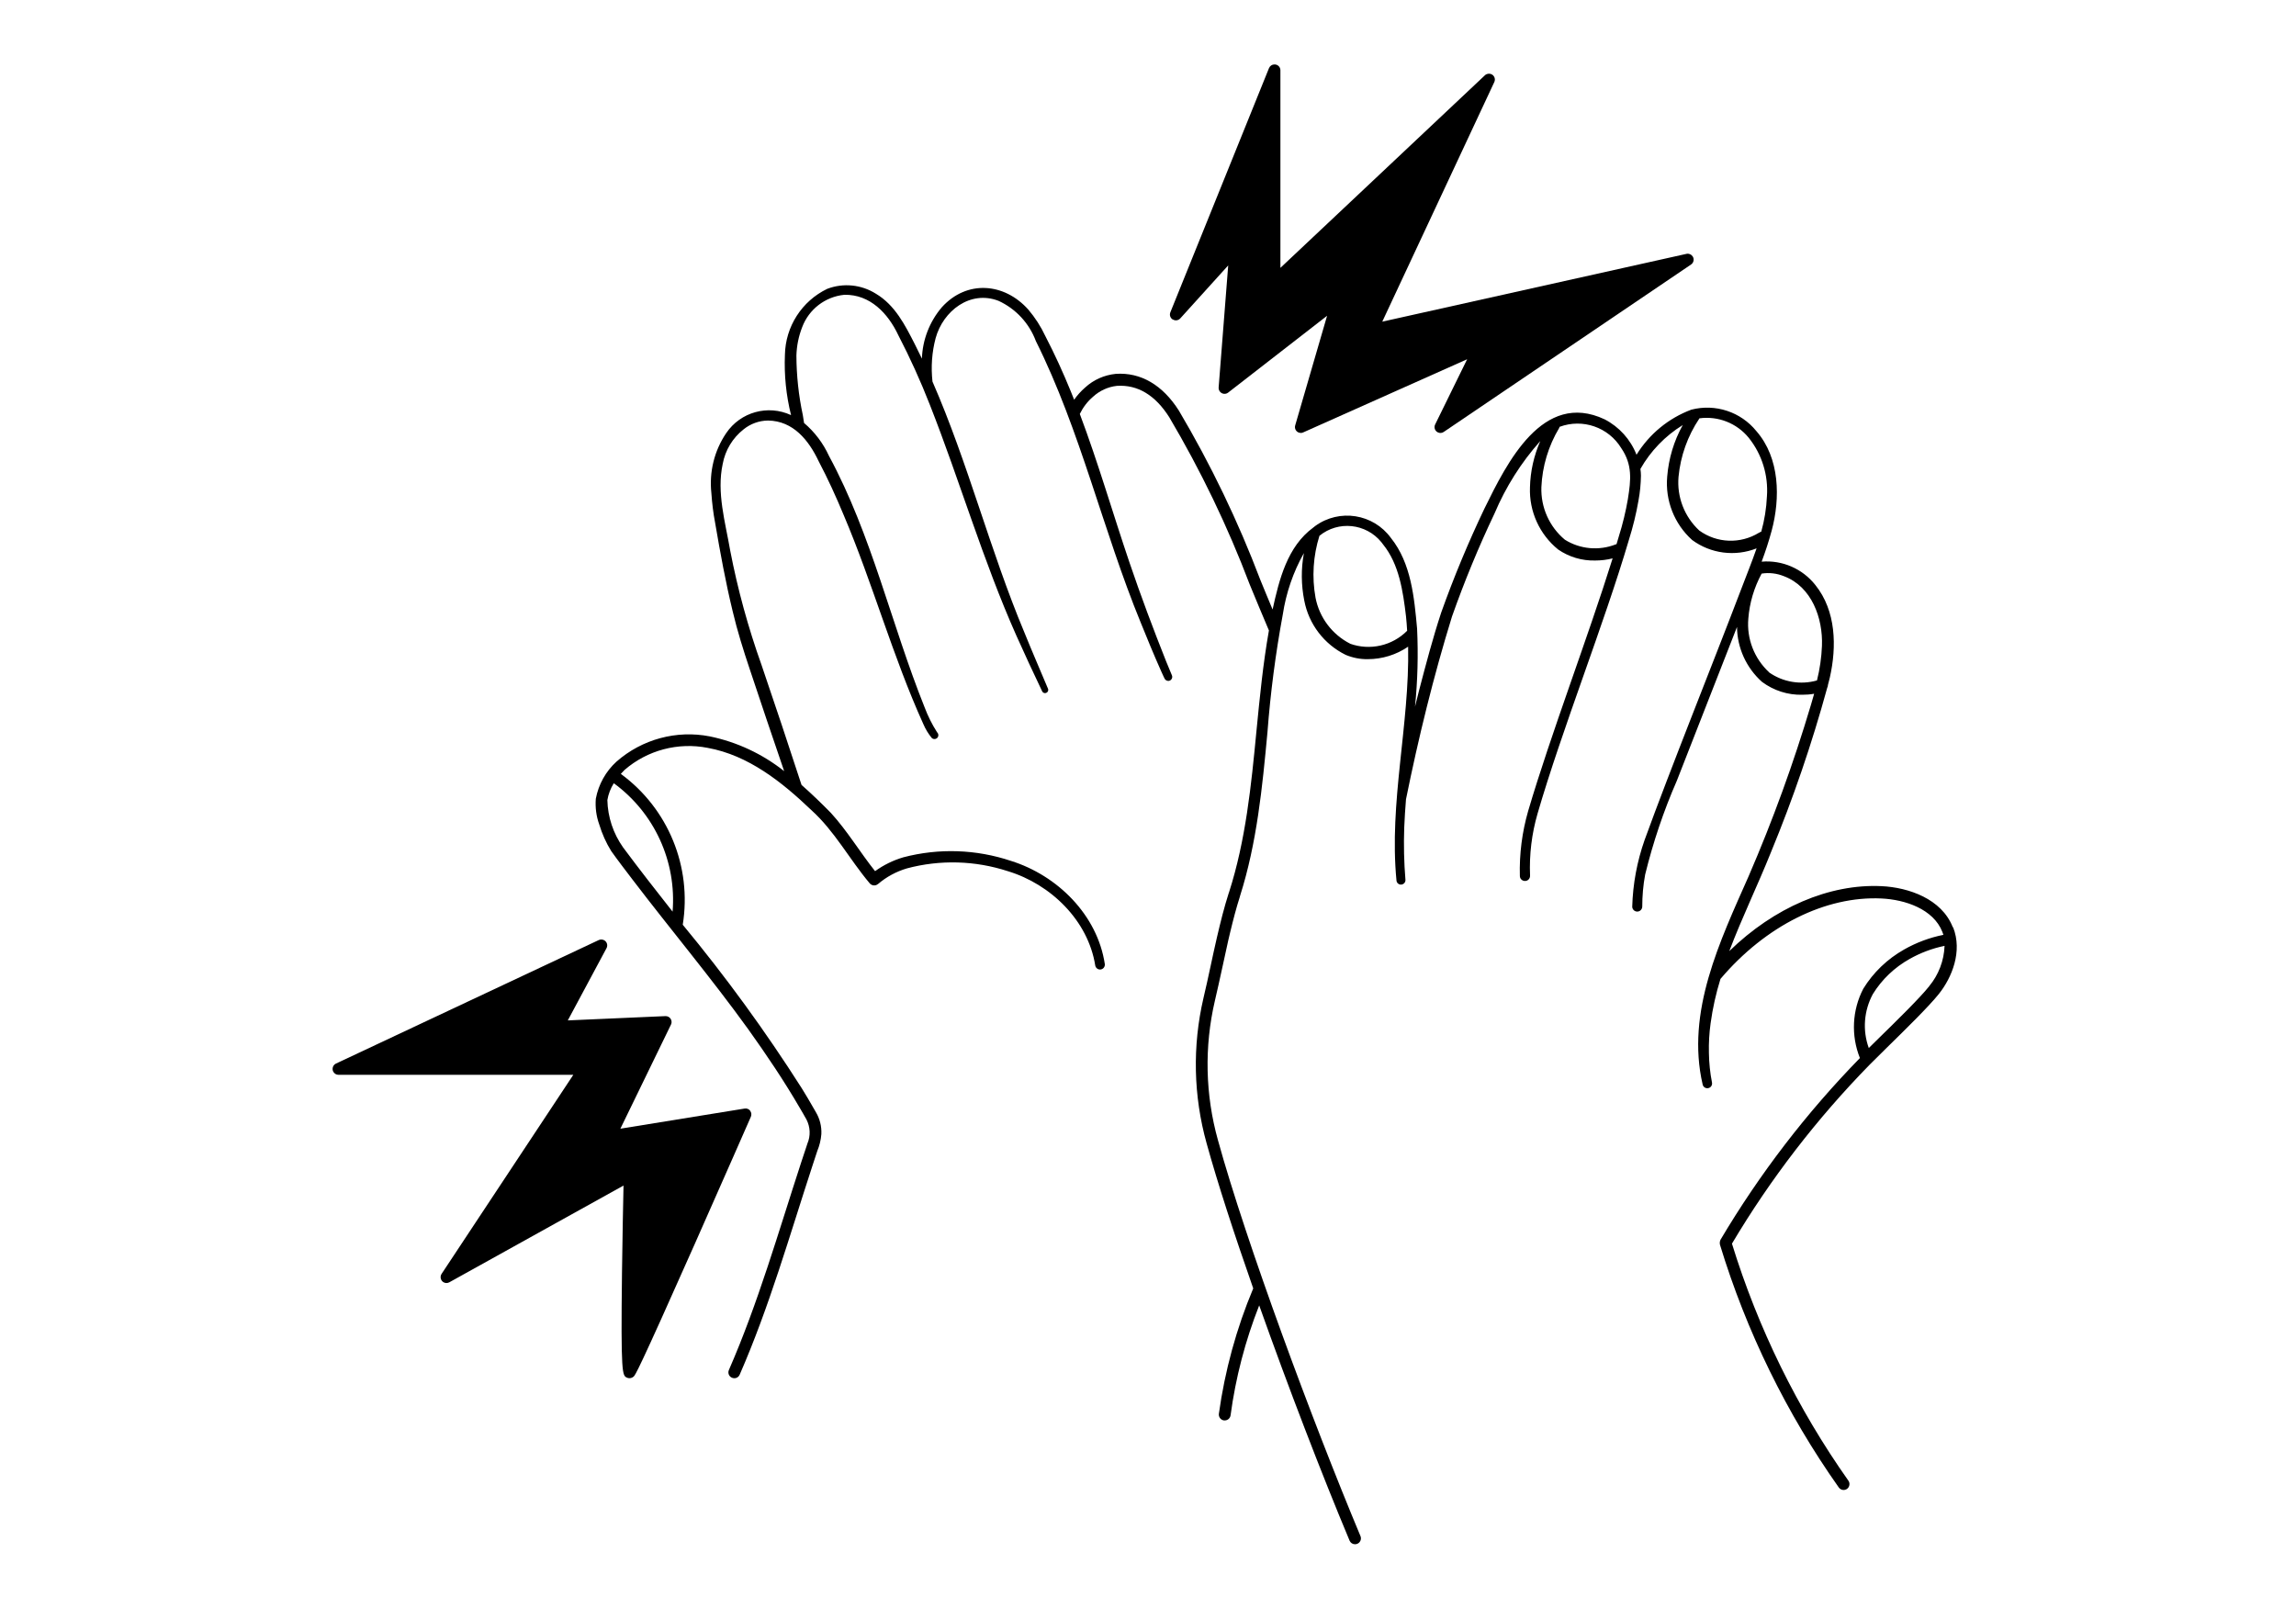
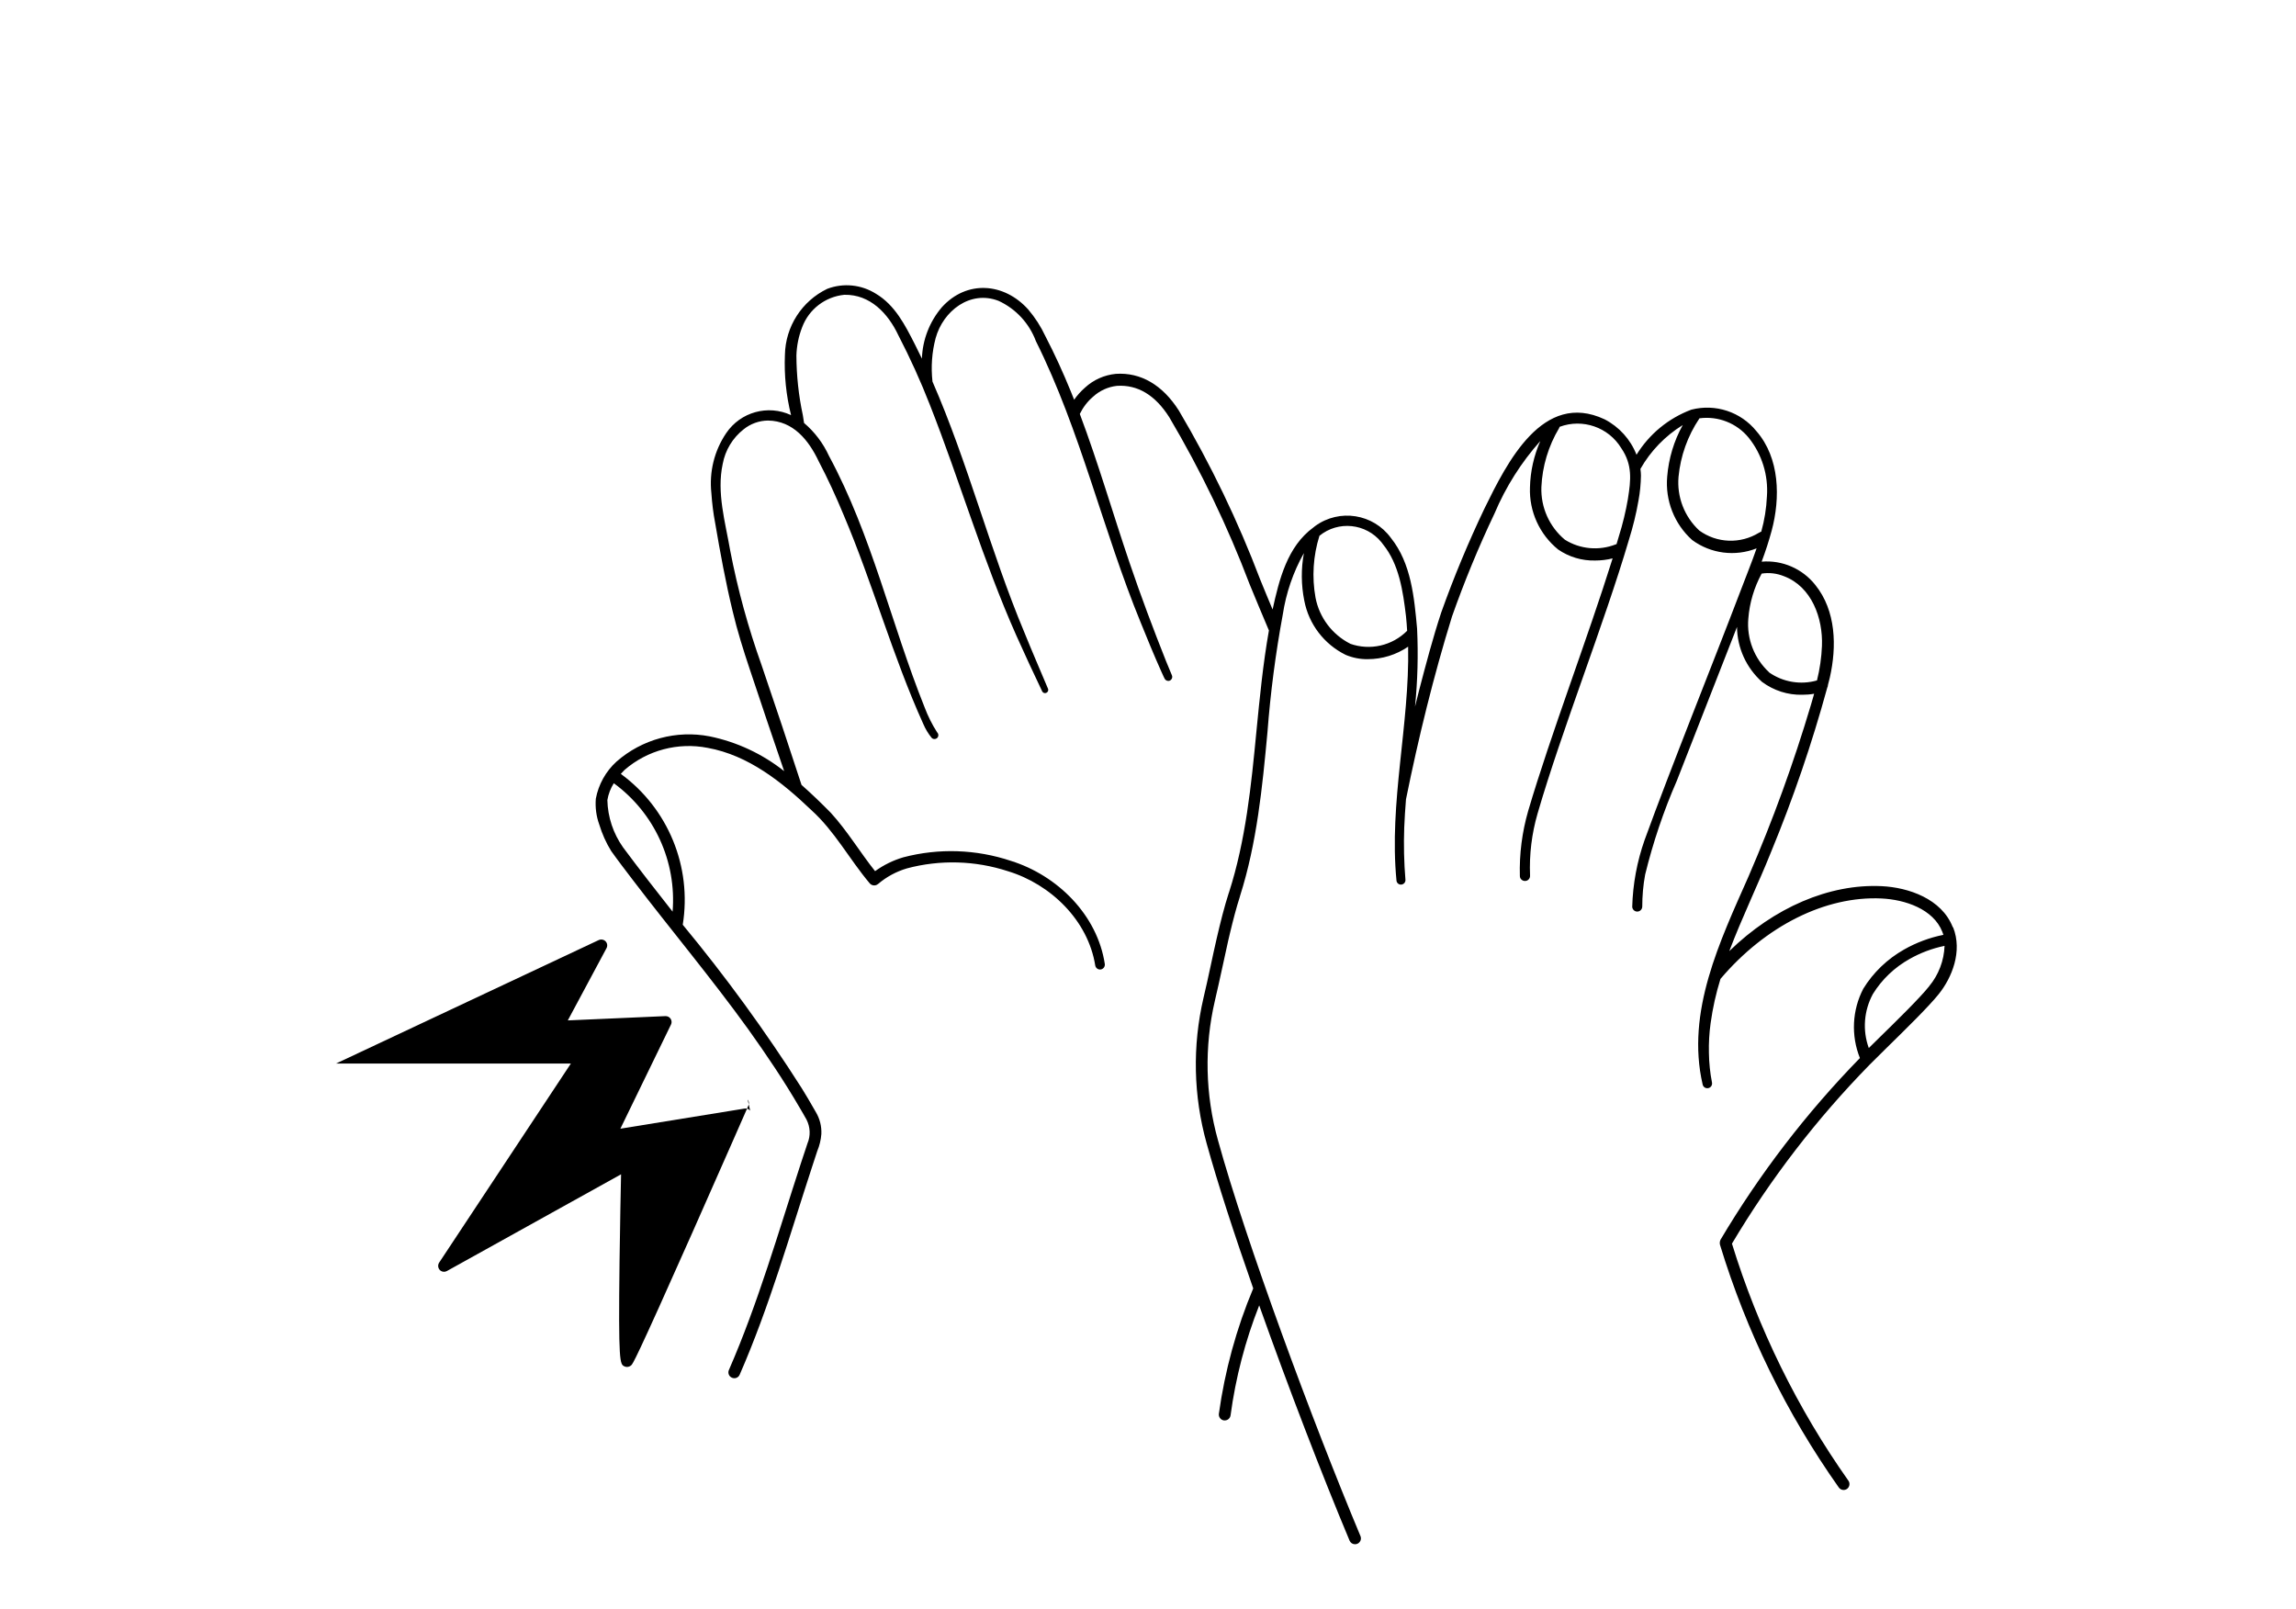
<svg xmlns="http://www.w3.org/2000/svg" id="_レイヤー_1" data-name="レイヤー 1" viewBox="0 0 300 210.28">
  <defs>
    <style>
      .cls-1 {
        fill: none;
      }

      .cls-1, .cls-2 {
        stroke-width: 0px;
      }

      .cls-2 {
        fill: #000;
      }
    </style>
  </defs>
  <g id="_グループ_42049" data-name="グループ 42049">
    <rect id="_長方形_56691" data-name="長方形 56691" class="cls-1" width="300" height="210.28" />
    <g id="illust_shindan-05" data-name="illust shindan-05">
-       <path id="_パス_24018" data-name="パス 24018" class="cls-2" d="M153.24,41.74c.32.2.73.14.98-.14l6.26-6.92-1.25,15.95c-.03.42.28.79.71.83.19.01.38-.04.53-.16l12.93-10.04-4.17,14.33c-.12.41.12.84.53.95.07.02.14.03.21.03.11,0,.21-.02.31-.07l21.42-9.56-4.18,8.52c-.19.38-.04.84.34,1.03.25.13.55.11.78-.05l32.32-21.88c.35-.24.44-.72.2-1.07-.18-.26-.5-.39-.8-.32l-39.75,8.86,14.64-31.31c.18-.39.01-.84-.37-1.02-.29-.13-.63-.08-.86.14l-26.72,25.16V9.18c0-.43-.35-.77-.78-.76-.31,0-.59.19-.71.48l-12.89,31.91c-.14.35-.01.74.31.94h0Z" />
-       <path id="_パス_24019" data-name="パス 24019" class="cls-2" d="M98.02,145.13c-.17-.22-.45-.33-.73-.28l-16.23,2.63,6.61-13.6c.19-.38.03-.84-.35-1.03-.12-.06-.24-.08-.37-.08l-12.76.56,5.06-9.44c.2-.37.06-.84-.32-1.04-.21-.11-.47-.12-.69-.02l-34.34,16.14c-.38.18-.55.64-.37,1.03.13.27.4.44.69.44h30.69l-17.21,26.01c-.23.35-.14.83.21,1.07.24.16.55.17.8.03l22.76-12.64c-.05,2.21-.14,6.83-.2,11.43-.16,13.3.04,13.39.65,13.67.1.05.21.07.33.07.2,0,.39-.08.54-.21.21-.19.5-.46,7.98-17.31,3.67-8.26,7.3-16.56,7.34-16.64.11-.26.08-.56-.1-.78h0Z" />
+       <path id="_パス_24019" data-name="パス 24019" class="cls-2" d="M98.02,145.13c-.17-.22-.45-.33-.73-.28l-16.23,2.63,6.61-13.6c.19-.38.03-.84-.35-1.03-.12-.06-.24-.08-.37-.08l-12.76.56,5.06-9.44c.2-.37.06-.84-.32-1.04-.21-.11-.47-.12-.69-.02l-34.34,16.14h30.69l-17.21,26.01c-.23.35-.14.83.21,1.07.24.16.55.17.8.03l22.76-12.64c-.05,2.21-.14,6.83-.2,11.43-.16,13.3.04,13.39.65,13.67.1.05.21.07.33.07.2,0,.39-.08.54-.21.21-.19.5-.46,7.98-17.31,3.67-8.26,7.3-16.56,7.34-16.64.11-.26.08-.56-.1-.78h0Z" />
      <path id="_パス_24020" data-name="パス 24020" class="cls-2" d="M255.14,121.12c-1.45-3.67-5.75-5.16-9.28-5.33-6.84-.33-14.07,2.8-19.91,8.49,1.65-4.36,3.71-8.59,5.45-12.93,2.89-7,5.35-14.18,7.35-21.49.06-.11.09-.23.09-.35.08-.33.17-.65.25-.98.91-4.04.83-8.71-1.9-12.1-1.68-2.12-4.31-3.27-7.01-3.04.5-1.33.94-2.68,1.31-4.05,1.14-4.25,1.08-9.49-2-13.01-2.04-2.52-5.36-3.61-8.5-2.8-2.97,1.11-5.49,3.18-7.16,5.89-.78-2-2.26-3.64-4.17-4.63-8.09-3.8-12.77,5.7-15.69,11.64-2.12,4.44-4.01,8.98-5.66,13.61-1.1,3.34-1.99,6.74-2.88,10.13-.19.72-.36,1.44-.54,2.16.34-3.39.43-6.79.27-10.19-.37-4.05-.77-8.55-3.42-11.85-2.3-3.16-6.73-3.86-9.89-1.56-.08.06-.16.12-.24.19-3.41,2.49-4.47,6.81-5.33,10.72-.54-1.3-1.09-2.6-1.61-3.89-2.9-7.65-6.46-15.04-10.63-22.09-2.13-3.36-4.99-5.03-8.25-4.81-1.5.15-2.9.77-4.01,1.79-.54.47-1.02,1-1.43,1.59-.15-.37-.3-.75-.45-1.12-1-2.45-2.1-4.86-3.32-7.21-.58-1.24-1.33-2.4-2.22-3.45-3.14-3.52-8.05-3.9-11.3-.3-1.6,1.88-2.52,4.25-2.6,6.71-.31-.64-.62-1.28-.94-1.91-1.26-2.47-2.57-5.08-5.07-6.57-1.9-1.2-4.26-1.44-6.36-.64-3.32,1.6-5.46,4.93-5.53,8.62-.11,2.65.16,5.3.8,7.88-3.02-1.4-6.6-.41-8.47,2.35-1.56,2.3-2.24,5.08-1.94,7.84.09,1.32.25,2.64.5,3.94.66,3.86,1.36,7.71,2.29,11.53.59,2.51,1.4,5.08,2.22,7.53,1.47,4.42,2.97,8.87,4.5,13.33-2.84-2.25-6.17-3.81-9.72-4.54-4.35-.85-8.85.37-12.18,3.29-1.41,1.28-2.36,2.99-2.71,4.86-.09,1.14.06,2.29.45,3.36.37,1.22.89,2.39,1.56,3.47.91,1.28,1.86,2.51,2.81,3.76,4.99,6.54,10.3,12.87,15.1,19.53,2.38,3.33,4.67,6.73,6.73,10.27.22.38.68,1.15.88,1.53.5.98.55,2.12.12,3.13l-.16.49-.65,1.96c-2.97,9.08-5.63,18.4-9.45,27.14-.17.39,0,.84.4,1.01s.84,0,1.01-.4c3.86-8.83,6.51-18.14,9.5-27.28l.64-1.95c.29-.7.47-1.44.53-2.2.05-1.01-.2-2.01-.72-2.88l-.26-.45c-.46-.79-1.09-1.9-1.59-2.68-4.73-7.43-9.92-14.56-15.54-21.35,1.22-7.57-1.9-15.18-8.09-19.71.16-.18.32-.35.49-.52,2.98-2.58,6.99-3.64,10.86-2.88,5.31.96,9.7,4.46,13.53,8.12,3.08,2.78,4.93,6.36,7.64,9.58.27.32.75.37,1.08.09,0,0,.01,0,.02-.01,1.09-.93,2.37-1.62,3.75-2.03,4.34-1.16,8.92-1.03,13.19.36,5.62,1.7,10.5,6.45,11.43,12.34.07.34.4.57.74.5.32-.06.54-.36.51-.69-.97-6.43-6.19-11.59-12.26-13.49-4.54-1.52-9.43-1.69-14.07-.47-1.32.39-2.57,1-3.69,1.81-1.94-2.43-3.63-5.27-5.79-7.63-1.22-1.24-2.49-2.47-3.82-3.64-1.71-5.24-3.45-10.47-5.23-15.68-1.74-4.87-3.11-9.86-4.09-14.94-.64-3.72-1.79-7.57-.98-11.32.33-1.79,1.3-3.4,2.73-4.52.9-.73,2.03-1.14,3.19-1.15,3.29.04,5.32,2.57,6.62,5.32,1.2,2.28,2.27,4.63,3.26,7.01,3.81,8.97,6.39,18.44,10.42,27.34.28.65.64,1.25,1.09,1.8.2.2.52.19.72,0,.2-.2.19-.52,0-.72-.02-.02-.05-.04-.07-.06.02.01.03.02.05.04h0c-.66-1.03-1.2-2.12-1.63-3.26-4.36-10.87-6.89-22.47-12.49-32.84-.76-1.66-1.87-3.13-3.26-4.31-.05-.34-.11-.68-.16-1.02-.55-2.56-.83-5.18-.84-7.8.04-1.27.29-2.51.75-3.69.88-2.35,3.01-3.99,5.51-4.24,3.36-.07,5.71,2.42,7.06,5.29,1.53,2.95,2.91,5.99,4.12,9.09,3.93,9.98,6.93,20.33,11.3,30.15,1.1,2.46,2.23,4.89,3.39,7.32.12.2.38.26.58.13.16-.1.23-.29.18-.47-1.04-2.48-2.11-4.93-3.11-7.41-4.49-10.72-7.34-22.1-12-32.76-.21-1.9-.08-3.82.41-5.67.98-3.58,4.53-6.31,8.22-4.88,2.26,1.04,4.01,2.93,4.88,5.26,5.86,11.75,8.73,24.69,13.71,36.81.84,2.09,1.76,4.31,2.68,6.37.06.14.25.55.31.68.03.07.09.18.13.26.13.24.42.35.67.24.27-.12.39-.44.27-.7,0-.02-.02-.03-.02-.05-.17-.4-.58-1.39-.73-1.76-1.69-4.25-3.31-8.56-4.78-12.89-2.19-6.45-4.09-13.04-6.5-19.44.42-.86,1-1.63,1.73-2.25.86-.79,1.95-1.29,3.11-1.42,2.71-.18,5.01,1.2,6.85,4.1,4.12,6.97,7.64,14.28,10.51,21.85.82,1.98,1.65,4,2.51,6.01-.77,4.35-1.2,8.76-1.63,13.15-.68,7.1-1.4,14.28-3.59,21.09,0,.03-.03.05-.03.07-.57,1.77-1.08,3.79-1.56,5.87h0c-.28,1.2-.54,2.42-.8,3.63-.32,1.5-.63,2.91-.94,4.21-1.46,6.27-1.32,12.8.41,19,1.43,5.17,3.6,11.84,6.09,18.95-2.2,5.24-3.71,10.76-4.49,16.39-.05.42.25.81.67.86.03,0,.06,0,.1,0,.39,0,.71-.29.76-.67.66-4.92,1.92-9.74,3.74-14.36,3.8,10.7,8.2,22.13,11.81,30.74.12.29.4.47.71.47.1,0,.2-.02.3-.06.39-.16.58-.62.41-1.01-6.26-14.95-14.94-38.39-18.62-51.73-1.66-5.94-1.8-12.21-.4-18.22.31-1.31.62-2.73.95-4.24.26-1.2.52-2.42.79-3.61h0c.08-.35.16-.71.25-1.06.4-1.66.81-3.25,1.27-4.67.01-.04.02-.08.03-.12,2.2-6.92,2.91-14.19,3.58-21.39.39-5.15,1.06-10.28,2-15.36.43-2.83,1.36-5.55,2.76-8.04-.38,2.06-.36,4.16.05,6.21.59,3.08,2.59,5.7,5.41,7.09.91.38,1.9.58,2.89.56,1.88,0,3.72-.57,5.27-1.63.2,10.19-2.52,20.35-1.52,30.58.04.32.34.55.66.5.3-.04.52-.3.51-.6-.19-2.28-.24-4.57-.16-6.85.05-1.23.13-2.46.23-3.69,1.63-8.05,3.59-16.05,6.01-23.88,1.62-4.58,3.47-9.08,5.56-13.47,1.46-3.46,3.48-6.66,5.98-9.46-.84,1.91-1.3,3.96-1.35,6.05-.12,3.13,1.24,6.14,3.68,8.12,1.42.98,3.11,1.48,4.83,1.44.77,0,1.54-.09,2.29-.28-3.26,10.44-8.08,22.97-11.04,33.02-.79,2.75-1.16,5.61-1.08,8.48,0,.37.31.66.68.65.37,0,.66-.31.65-.68,0-.01,0-.03,0-.04-.11-2.73.22-5.46.98-8.08,3.18-10.96,8.71-24.81,11.93-35.75.53-1.69.96-3.42,1.26-5.17.2-1.07.3-2.15.32-3.24,0-.3-.03-.59-.07-.88,1.33-2.34,3.23-4.31,5.53-5.73-1.15,2.07-1.84,4.37-2.03,6.73-.28,3.12.93,6.2,3.26,8.29,2.43,1.79,5.61,2.2,8.42,1.09-.64,1.86-1.4,3.7-2.1,5.56-3.52,9.25-9.16,23.25-12.53,32.54-.99,2.81-1.54,5.76-1.62,8.74.02.36.33.64.69.62.34-.02.6-.29.62-.63,0-1.41.12-2.82.38-4.21,1.03-4.2,2.41-8.3,4.14-12.26,1.64-4.21,5.37-13.74,7.86-20.09.03,2.75,1.22,5.35,3.27,7.18,1.52,1.13,3.38,1.73,5.27,1.68.52,0,1.03-.04,1.54-.13-.13.47-.27.95-.41,1.42-2.27,7.63-4.99,15.11-8.15,22.42-3.74,8.47-8.21,17.72-6.01,27.21.07.34.4.55.74.48.34-.07.55-.4.48-.74h0c-.25-1.27-.38-2.56-.4-3.85-.03-1.3.04-2.59.22-3.88.27-1.97.7-3.9,1.29-5.8,5.88-6.94,13.74-10.87,21.06-10.51,3.06.15,6.75,1.37,7.93,4.36.05.13.09.26.14.39-1.8.36-3.54,1.01-5.14,1.92-2.18,1.23-4.02,2.99-5.33,5.12-1.46,2.81-1.62,6.12-.44,9.06-6.99,7.16-13.1,15.12-18.21,23.73-.1.21-.13.45-.07.68,3.45,11.32,8.69,22.03,15.52,31.7.25.35.73.43,1.07.19s.43-.73.19-1.07h0c-6.68-9.46-11.81-19.92-15.22-30.98,5.05-8.49,11.1-16.34,18.01-23.4.56-.56,1.36-1.35,2.28-2.26,2.42-2.37,5.44-5.33,6.74-6.96,1.72-2.15,3.11-5.57,1.87-8.71v.02ZM87.89,119.13c-2.19-2.78-4.37-5.57-6.48-8.41-1.28-1.81-2-3.96-2.05-6.18.13-.78.42-1.53.84-2.2,5.31,3.88,8.22,10.24,7.68,16.8h0ZM176.42,84.11c-2.36-1.2-4.03-3.42-4.53-6.01-.49-2.7-.31-5.48.51-8.09h0c2.46-2.01,6.08-1.63,8.09.83.08.1.15.19.22.29,2.11,2.6,2.61,6.14,3,9.39.07.63.11,1.26.15,1.9-1.95,1.96-4.85,2.62-7.46,1.69h0ZM212.72,65.12c-.29,1.69-.69,3.36-1.21,5-.1.32-.19.65-.29.98-.03,0-.07.02-.1.03-2.19.86-4.66.64-6.65-.61-2.03-1.69-3.16-4.23-3.07-6.87.12-2.73.92-5.38,2.32-7.72.03-.05.05-.11.06-.16,3.01-1.12,6.39.05,8.06,2.79,1.47,2.16,1.26,4.15.87,6.59v-.02ZM229.83,69.61c-2.42,1.49-5.5,1.38-7.8-.29-1.94-1.8-2.94-4.39-2.71-7.02.26-2.72,1.19-5.33,2.71-7.6,0-.01,0-.02.02-.04,2.44-.33,4.88.63,6.44,2.54,1.73,2.16,2.58,4.9,2.38,7.66-.07,1.56-.32,3.11-.74,4.61-.1.03-.2.07-.28.14h0ZM231.15,87.84c-1.94-1.8-2.94-4.39-2.71-7.02.16-2.06.76-4.06,1.74-5.87,1-.16,2.01-.03,2.94.35,3.6,1.37,5.08,5.47,4.94,9.09-.06,1.52-.28,3.04-.65,4.52-2.14.61-4.45.22-6.27-1.06h0ZM252.07,128.87c-1.24,1.56-4.35,4.6-6.62,6.82-.46.45-.89.87-1.27,1.25-.84-2.32-.64-4.88.53-7.05,1.18-1.91,2.83-3.48,4.79-4.58,1.43-.81,2.97-1.39,4.58-1.72-.07,1.93-.78,3.79-2.01,5.27h0Z" />
    </g>
  </g>
</svg>